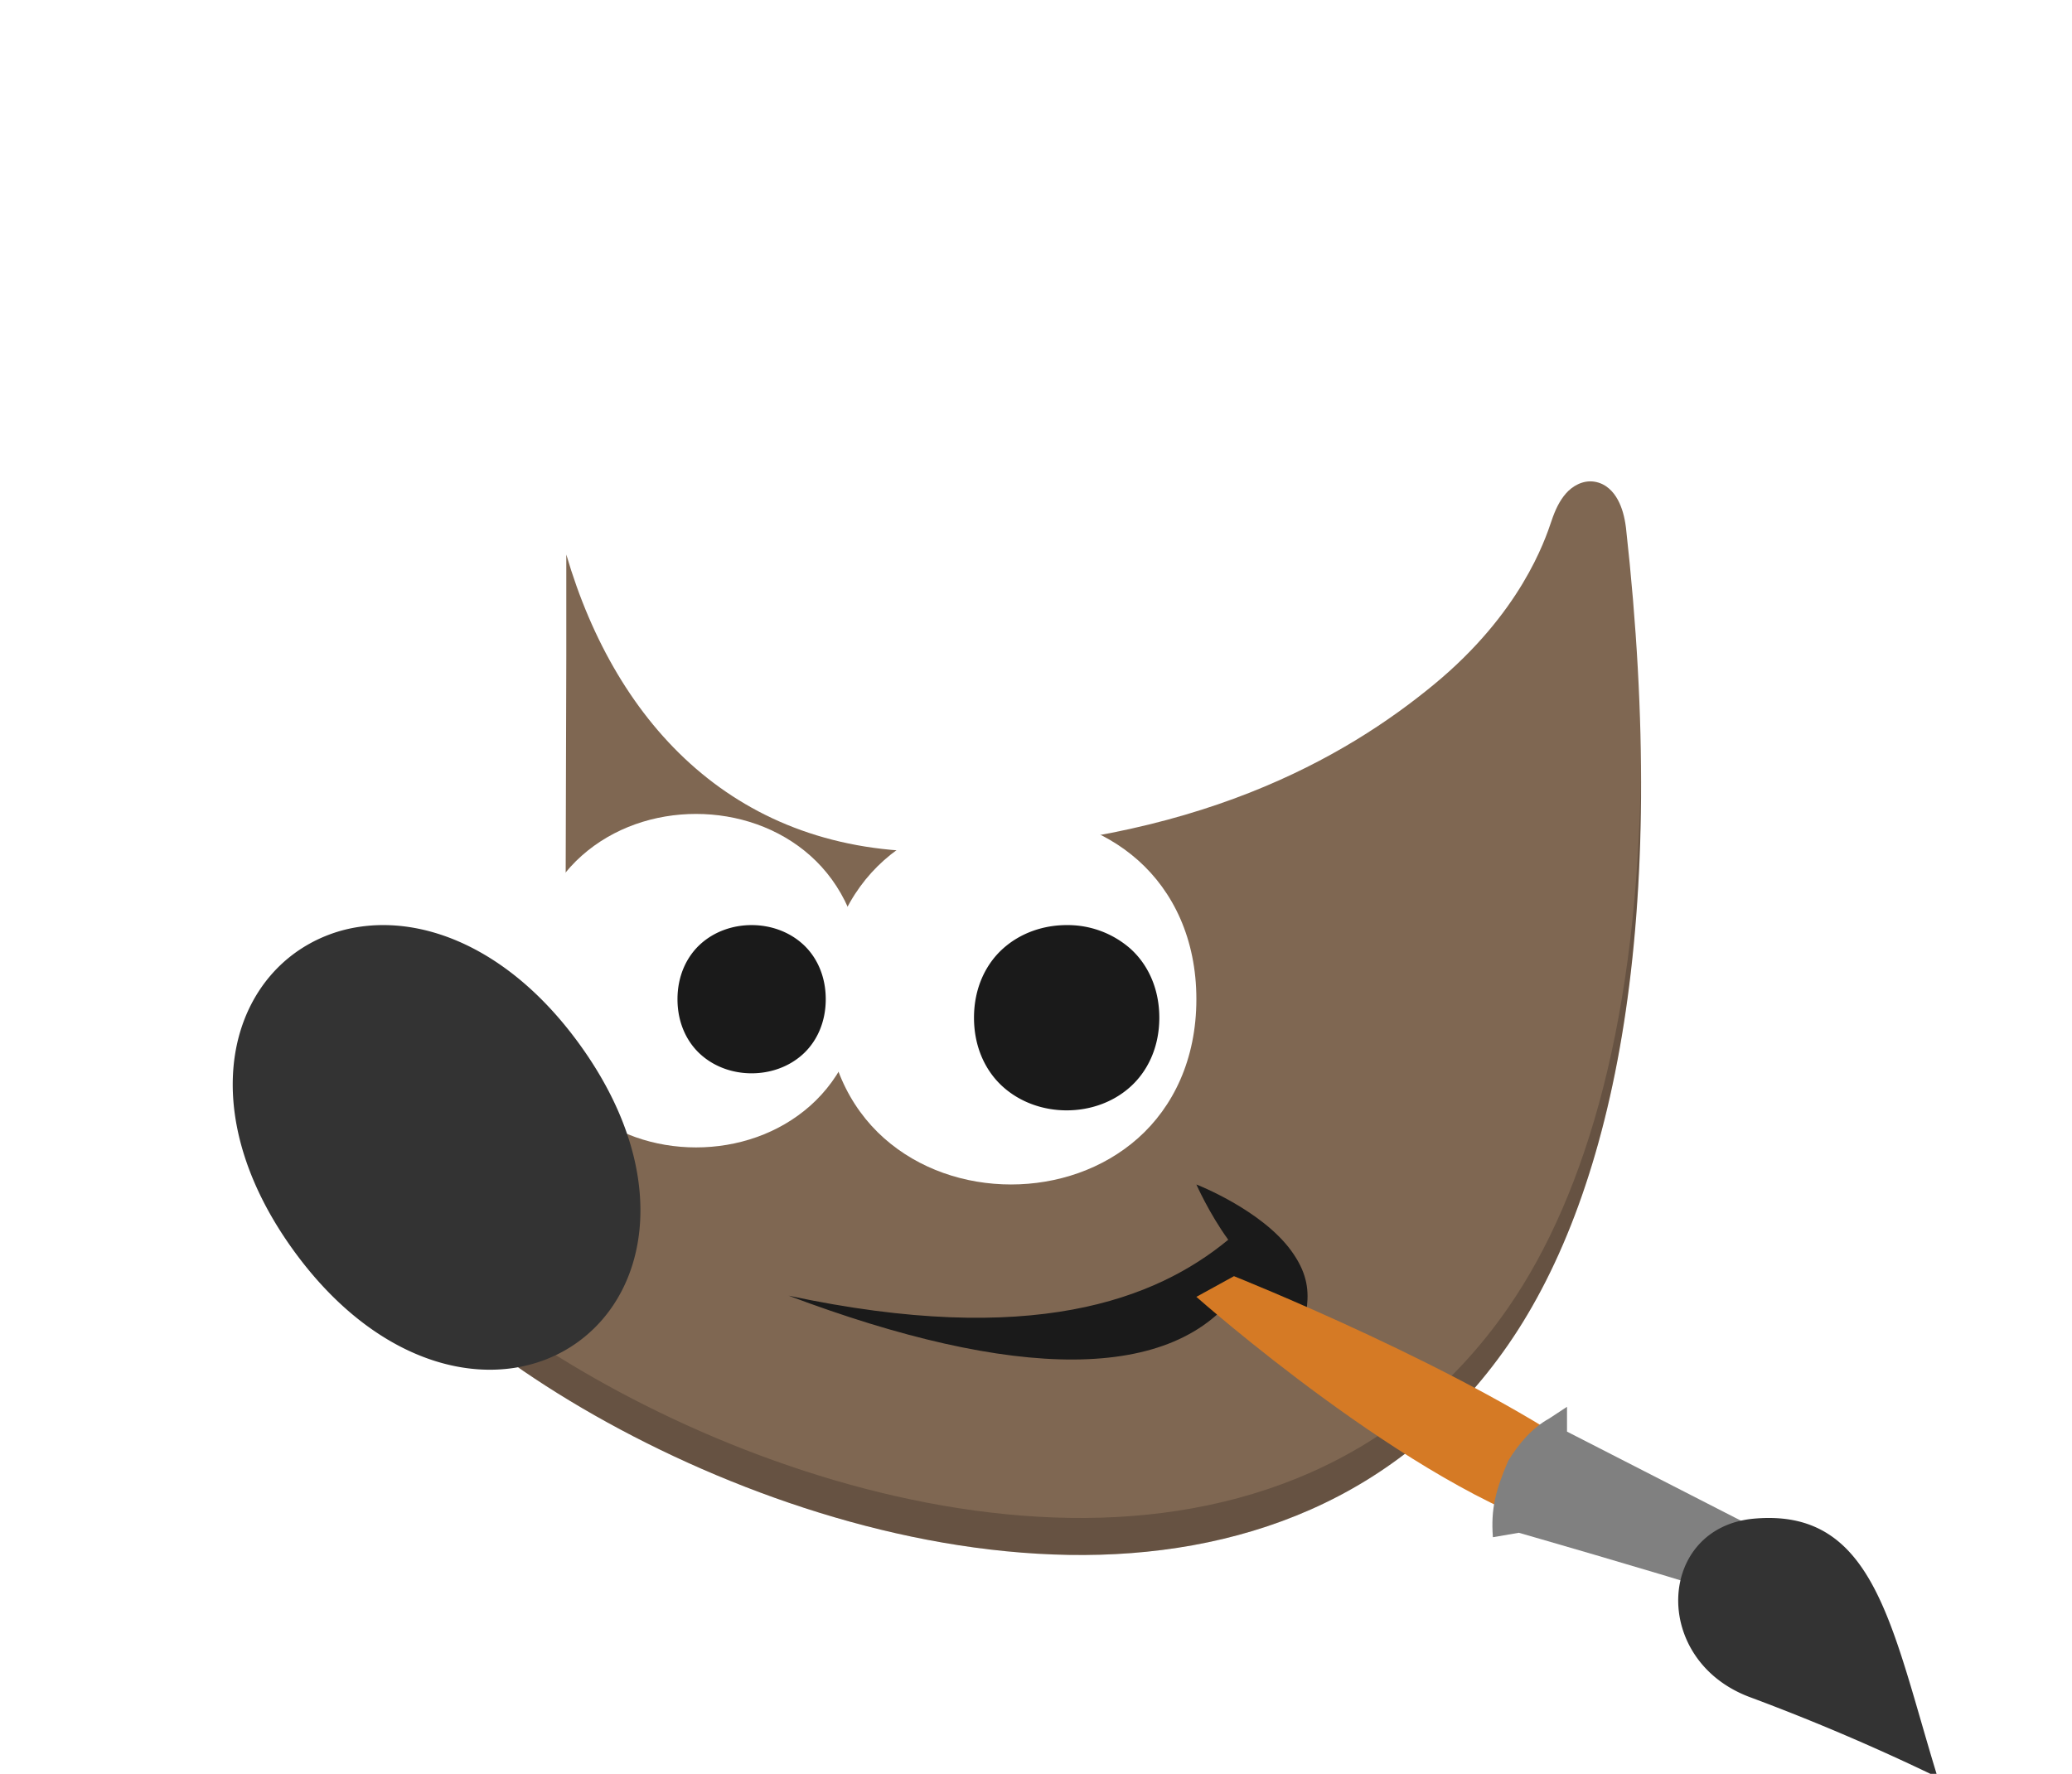
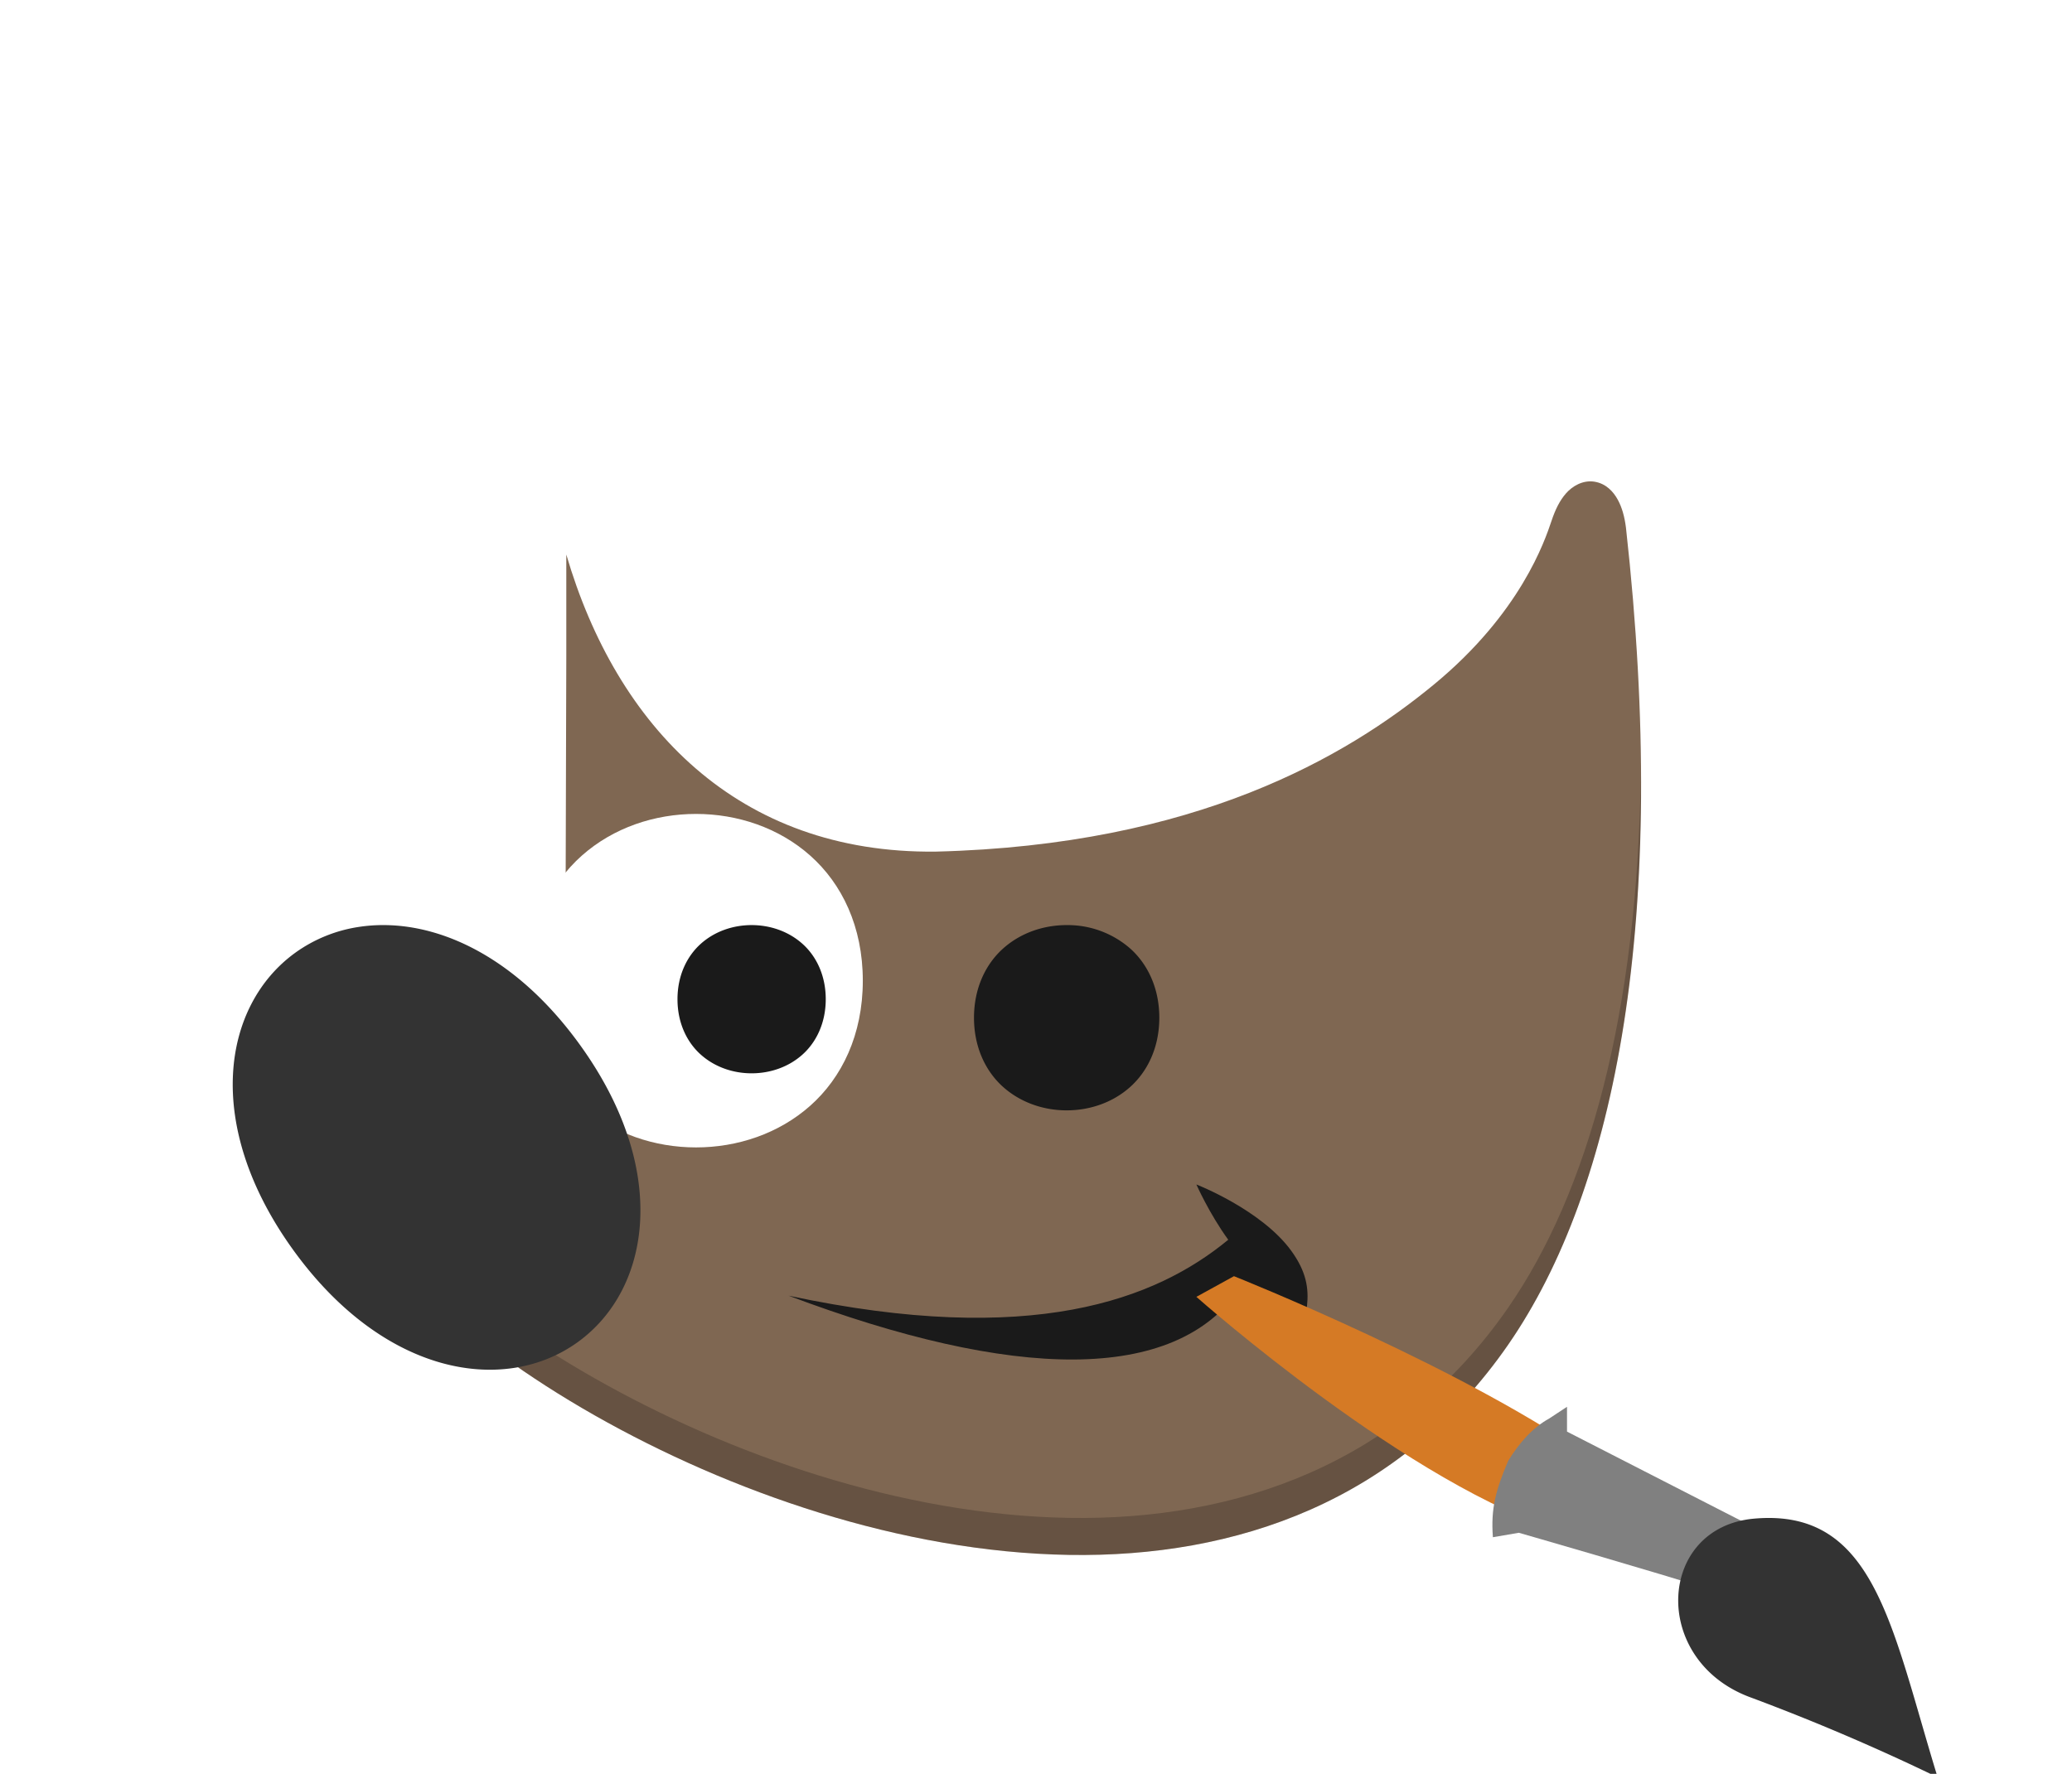
<svg xmlns="http://www.w3.org/2000/svg" xmlns:ns1="http://sodipodi.sourceforge.net/DTD/sodipodi-0.dtd" xmlns:ns2="http://www.inkscape.org/namespaces/inkscape" width="12.243mm" height="10.484mm" viewBox="0 0 12.243 10.484" version="1.1" id="svg5" xml:space="preserve" ns1:docname="gimp.svg" ns2:version="1.3.2 (091e20ef0f, 2023-11-25)">
  <ns1:namedview id="namedview1" pagecolor="#ffffff" bordercolor="#999999" borderopacity="1" ns2:showpageshadow="2" ns2:pageopacity="0" ns2:pagecheckerboard="0" ns2:deskcolor="#d1d1d1" ns2:document-units="mm" ns2:zoom="7.307606" ns2:cx="-20.526558" ns2:cy="22.78448" ns2:window-width="1920" ns2:window-height="986" ns2:window-x="0" ns2:window-y="24" ns2:window-maximized="1" ns2:current-layer="g186" />
  <defs id="defs2">
    <style id="style1">.cls-1,.cls-4,.cls-5{isolation:isolate}.cls-2,.cls-5{fill:#fff}.cls-4,.cls-5{opacity:.15}</style>
  </defs>
  <g id="layer1" transform="translate(1547.207,581.568)">
    <g style="image-rendering:optimizeSpeed" id="g186" transform="matrix(0.219,0,0,0.219,-1548.081,-582.442)">
      <path fill="#7f6752" fill-rule="evenodd" d="m 47.008,16.99 c -0.315,-0.048 -0.597,0.123 -0.767,0.318 -0.17,0.195 -0.288,0.437 -0.39,0.743 -0.178,0.527 -0.83,2.486 -3.181,4.421 -2.351,1.936 -6.405,4.327 -13.432,4.502 -5.34,0.061 -8.608,-3.374 -9.968,-8.017 v 2.746 l -0.022,7.71 0.044,0.102 c 0,0 0.382,0.821 -0.022,1.928 -0.405,1.106 -2,2.546 -5.564,3.58 l -0.436,0.125 0.083,0.443 c 0.197,1.074 0.986,2.174 2.149,3.301 1.163,1.127 2.721,2.266 4.535,3.297 3.628,2.06 8.275,3.69 12.79,3.765 4.514,0.077 8.931,-1.448 11.854,-5.671 2.923,-4.224 4.348,-11.551 3.18,-22.048 L 47.86,18.231 v -0.004 c -0.037,-0.288 -0.103,-0.535 -0.22,-0.75 -0.117,-0.215 -0.317,-0.438 -0.632,-0.487 z" color="#000000" image-rendering="auto" style="text-indent:0;text-decoration-line:none;text-decoration-style:solid;text-decoration-color:#000000;text-transform:none;white-space:normal;isolation:auto;mix-blend-mode:normal" id="path6-8" />
      <path fill="#1a1a1a" fill-rule="evenodd" d="m 25.27,38.959 c 6.563,1.4 9.905,0.102 11.86,-1.51 -0.516,-0.711 -0.86,-1.492 -0.86,-1.492 0,0 1.753,0.68 2.56,1.79 0.805,1.11 0.299,1.792 0.088,3.21 -0.469,-1.245 -1.344,-1.712 -1.462,-2.207 -1.76,2.594 -6.142,2.486 -12.186,0.209 z" color="#000000" id="path7-1" />
      <path fill-rule="evenodd" d="m 48.262,24.801 c -0.082,6.538 -1.42,11.361 -3.58,14.482 -2.923,4.223 -7.34,5.748 -11.855,5.672 -4.515,-0.076 -9.161,-1.705 -12.79,-3.766 -1.813,-1.03 -3.37,-2.17 -4.534,-3.297 -0.985,-0.954 -1.698,-1.89 -2.014,-2.806 l -0.219,0.062 0.082,0.444 c 0.198,1.073 0.987,2.174 2.15,3.3 1.164,1.127 2.722,2.267 4.536,3.297 3.628,2.061 8.274,3.69 12.789,3.766 4.515,0.076 8.933,-1.449 11.855,-5.672 2.268,-3.278 3.627,-8.435 3.58,-15.482 z m -29.012,3.62 -0.002,0.993 0.043,0.102 c 0,0 0.065,0.169 0.113,0.418 0.151,-0.838 -0.113,-1.418 -0.113,-1.418 L 19.25,28.42 Z" color="#000000" image-rendering="auto" opacity="0.2" style="text-indent:0;text-decoration-line:none;text-decoration-style:solid;text-decoration-color:#000000;text-transform:none;white-space:normal;isolation:auto;mix-blend-mode:normal" id="path8-3" />
      <path fill="#d57a25" d="m 46.238,45.357 0.926,-1.845 c -3.446,-2.521 -9.88,-5.08 -9.88,-5.08 L 36.27,38.99 c 0,0 5.842,5.18 9.968,6.367 z" color="#000000" id="path9-6" />
      <path fill="#808080" d="m 46.27,41.957 -0.483,0.318 c -0.447,0.245 -0.81,0.66 -1.105,1.142 -0.337,0.792 -0.47,1.287 -0.412,2.06 l 0.7,-0.12 c 0,0 3.655,1.049 5.385,1.6 l 0.202,-0.39 0.713,-1.379 -5,-2.561 z" color="#000000" image-rendering="auto" style="text-indent:0;text-decoration-line:none;text-decoration-style:solid;text-decoration-color:#000000;text-transform:none;white-space:normal;isolation:auto;mix-blend-mode:normal" id="path10-4" />
      <path fill="#333333" d="m 56.27,51.957 c -1.247,-4.052 -1.69,-7.269 -4.948,-6.982 -2.626,0.23 -2.81,3.832 -0.096,4.826 a 58.37,58.37 0 0 1 5.044,2.156 z" color="#000000" id="path11-0" />
      <path fill="#ffffff" fill-rule="evenodd" d="m 22.77,25.957 c -1.111,0 -2.229,0.368 -3.082,1.126 -0.853,0.758 -1.418,1.915 -1.418,3.374 0,1.459 0.566,2.616 1.418,3.374 0.853,0.758 1.97,1.126 3.082,1.126 1.112,0 2.23,-0.368 3.083,-1.126 0.853,-0.758 1.417,-1.915 1.417,-3.374 0,-1.459 -0.564,-2.616 -1.417,-3.374 -0.852,-0.758 -1.972,-1.126 -3.083,-1.126 z" color="#000000" image-rendering="auto" style="text-indent:0;text-decoration-line:none;text-decoration-style:solid;text-decoration-color:#000000;text-transform:none;white-space:normal;isolation:auto;mix-blend-mode:normal" id="path12-3" />
      <path fill="#333333" fill-rule="evenodd" d="m 14.371,28.957 a 4.324,4.324 0 0 0 -0.716,0.052 3.935,3.935 0 0 0 -1.69,0.689 c -1.98,1.425 -2.502,4.654 -0.056,8.036 2.447,3.381 5.684,3.906 7.665,2.481 1.981,-1.425 2.504,-4.654 0.057,-8.036 -1.605,-2.219 -3.552,-3.207 -5.26,-3.222 z" color="#000000" id="path13-5" />
-       <path fill="#ffffff" fill-rule="evenodd" d="m 31.269,25.957 c -1.237,0 -2.48,0.409 -3.427,1.25 -0.946,0.841 -1.572,2.124 -1.572,3.75 0,1.626 0.626,2.909 1.572,3.75 0.947,0.841 2.19,1.25 3.427,1.25 1.237,0 2.48,-0.409 3.427,-1.25 0.946,-0.842 1.574,-2.122 1.574,-3.75 0,-1.628 -0.628,-2.908 -1.574,-3.75 -0.947,-0.841 -2.19,-1.25 -3.427,-1.25 z" color="#000000" image-rendering="auto" style="text-indent:0;text-decoration-line:none;text-decoration-style:solid;text-decoration-color:#000000;text-transform:none;white-space:normal;isolation:auto;mix-blend-mode:normal" id="path14-8" />
      <path fill="#1a1a1a" fill-rule="evenodd" d="m 32.77,28.957 c -0.613,0 -1.232,0.203 -1.709,0.627 -0.477,0.424 -0.791,1.077 -0.791,1.873 0,0.796 0.314,1.45 0.791,1.873 0.477,0.423 1.096,0.627 1.709,0.627 0.613,0 1.232,-0.202 1.709,-0.627 0.477,-0.424 0.791,-1.077 0.791,-1.873 0,-0.796 -0.314,-1.45 -0.791,-1.873 A 2.566,2.566 0 0 0 32.77,28.957 Z m -8.5,0 c -0.49,0 -0.986,0.162 -1.367,0.501 -0.381,0.339 -0.633,0.862 -0.633,1.499 0,0.637 0.251,1.16 0.633,1.499 0.382,0.339 0.877,0.501 1.367,0.501 0.49,0 0.986,-0.162 1.367,-0.501 0.381,-0.339 0.633,-0.862 0.633,-1.499 0,-0.637 -0.251,-1.16 -0.633,-1.499 -0.382,-0.339 -0.877,-0.501 -1.367,-0.501 z" color="#000000" image-rendering="auto" style="text-indent:0;text-decoration-line:none;text-decoration-style:solid;text-decoration-color:#000000;text-transform:none;white-space:normal;isolation:auto;mix-blend-mode:normal" id="path15-5" />
    </g>
  </g>
</svg>